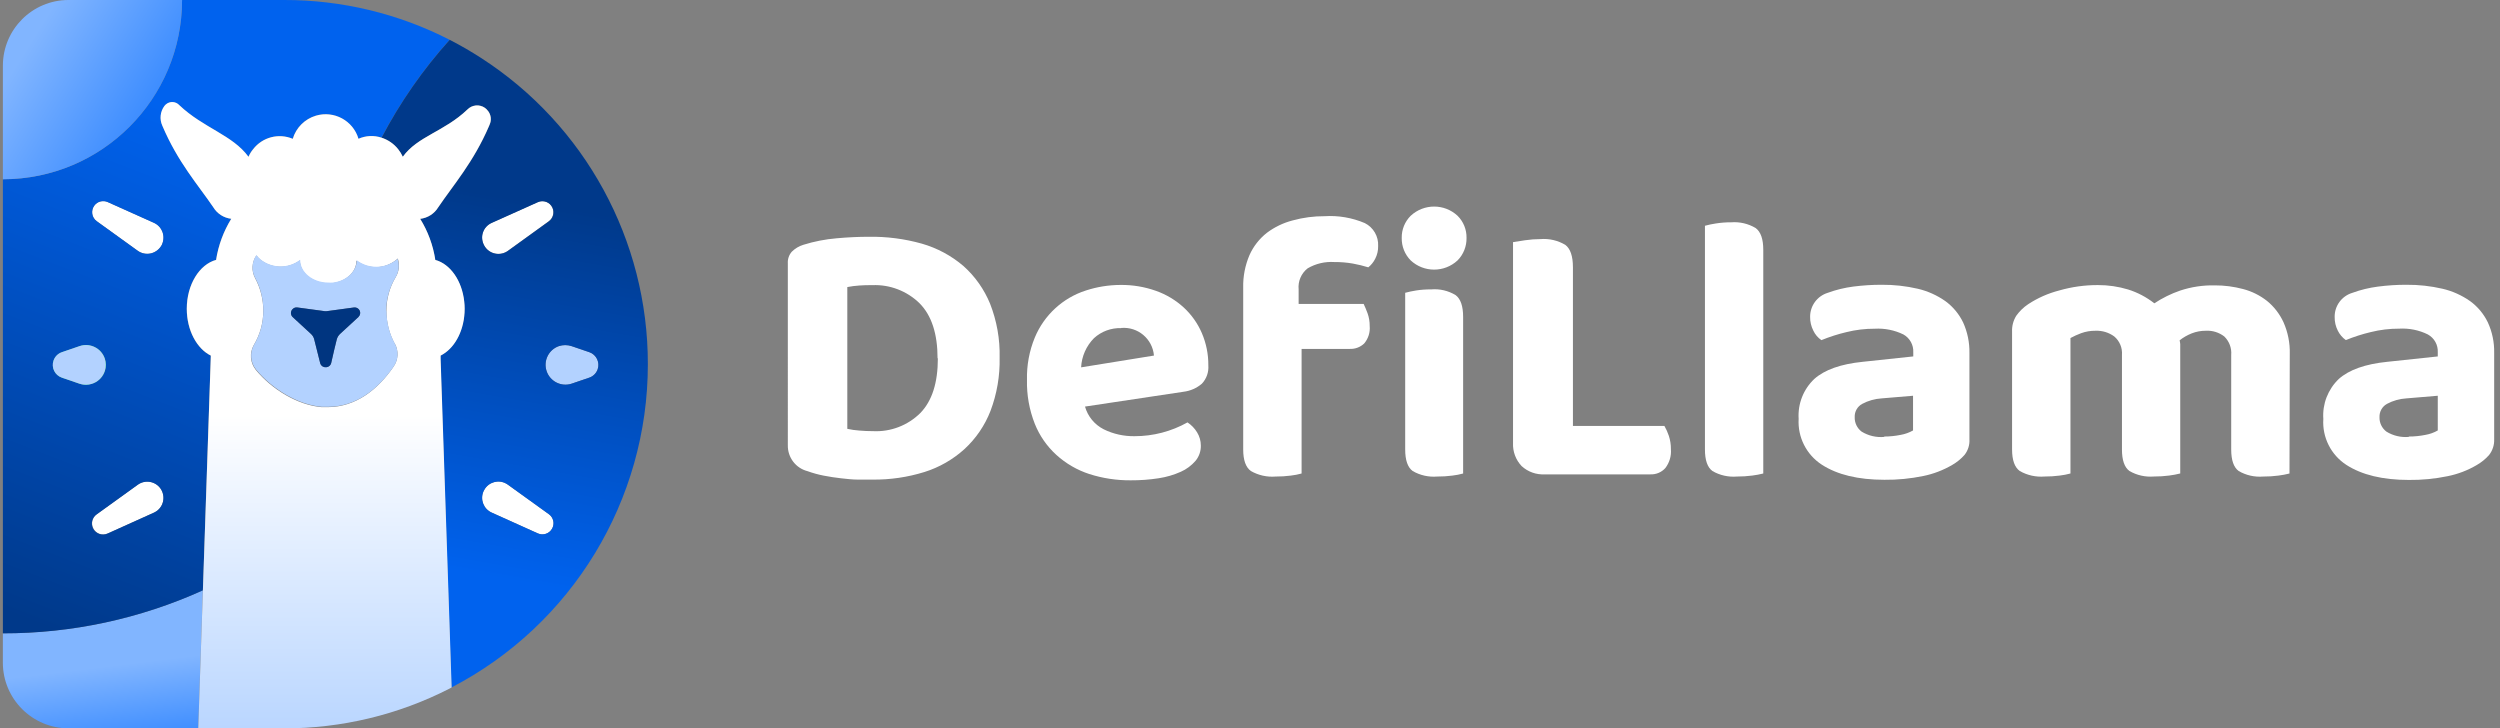
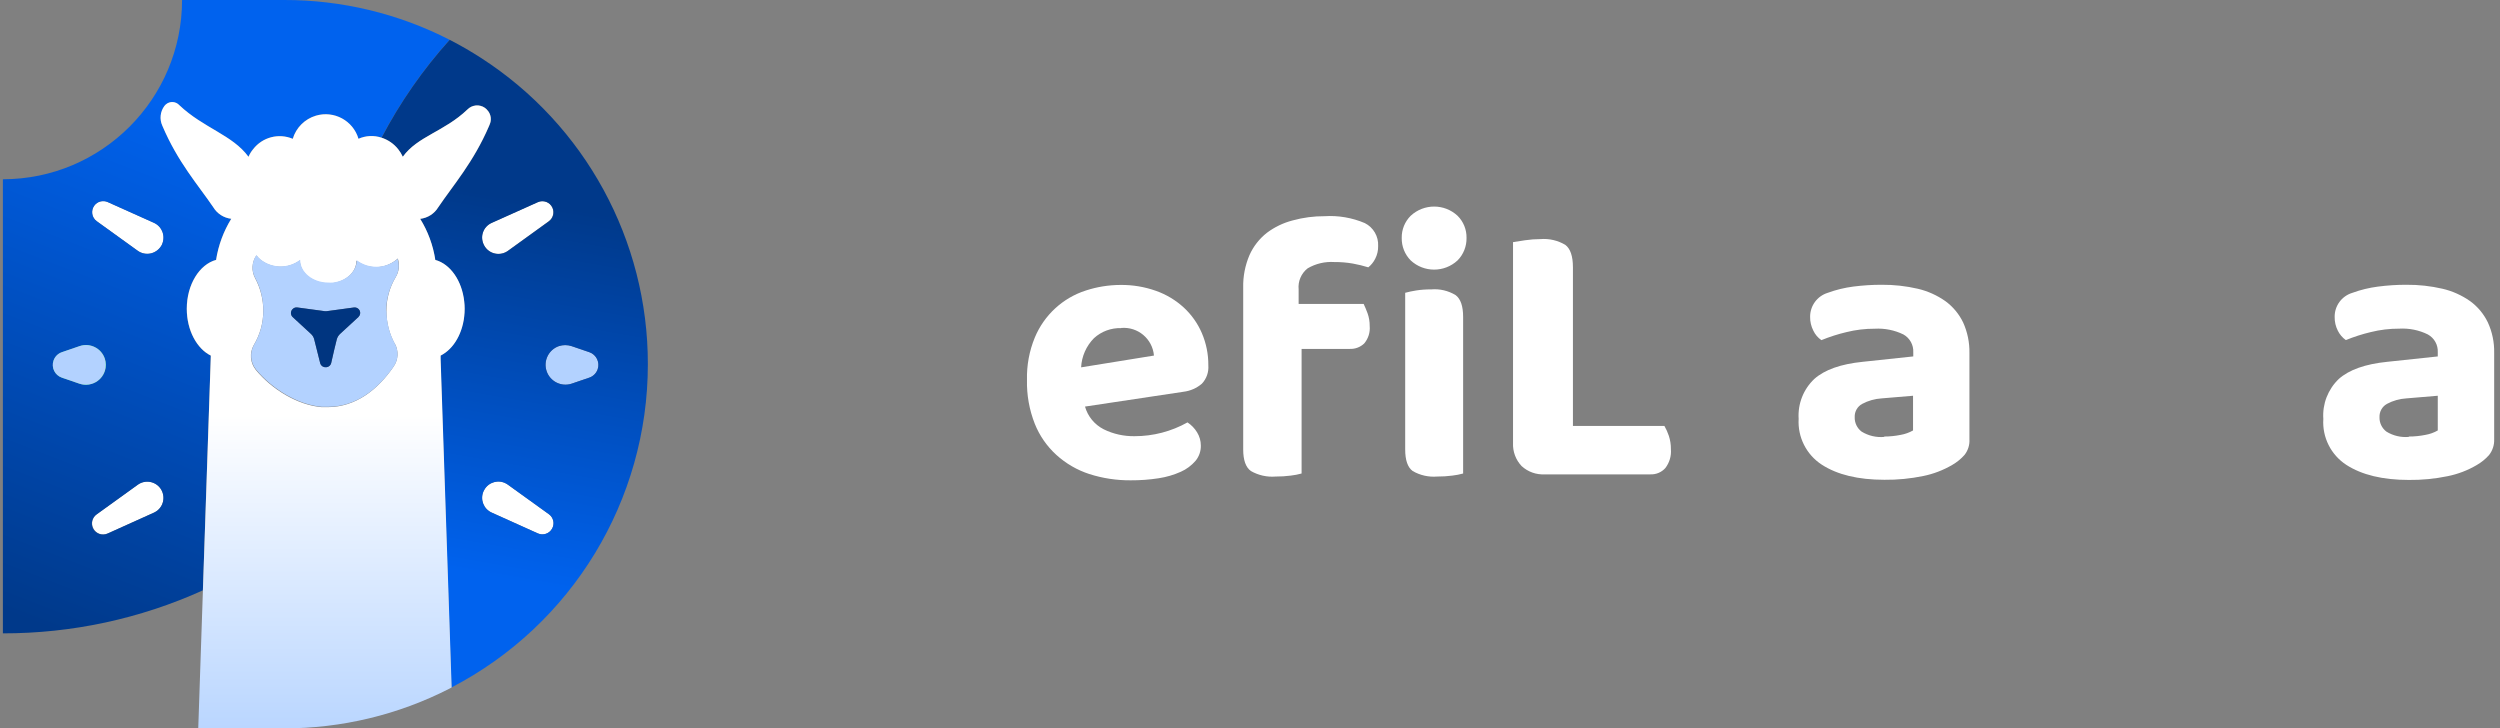
<svg xmlns="http://www.w3.org/2000/svg" version="1.1" id="Layer_1" x="0px" y="0px" width="171.617px" height="50px" viewBox="0 0 171.617 50" style="enable-background:new 0 0 171.617 50;" xml:space="preserve">
  <rect x="0" y="0" width="171.617" height="50" fill="#808080" stroke="none" />
  <style type="text/css">
	.st0{fill-rule:evenodd;clip-rule:evenodd;fill:#0DFF81;}
	.st1{fill-rule:evenodd;clip-rule:evenodd;fill:#FFFFFF;}
	.st2{fill:url(#SVGID_1_);}
	.st3{fill-rule:evenodd;clip-rule:evenodd;fill:#B3D2FF;}
	.st4{fill:url(#SVGID_00000017501268447466050220000009338795432595110579_);}
	.st5{fill:url(#SVGID_00000093134443864123982680000006228742214420727475_);}
	.st6{fill:url(#SVGID_00000088132706186647927810000016830437484541082815_);}
	.st7{fill:url(#SVGID_00000114793519999565800790000005450292432794042033_);}
	.st8{fill-rule:evenodd;clip-rule:evenodd;fill:#003580;}
	.st9{fill:#FFFFFF;}
</style>
  <path class="st0" d="M6.69,26.156c-0.358,0.256-0.817,0.325-1.233,0.183l-1.208-0.414c-0.483-0.164-0.742-0.689-0.575-1.172  c0.092-0.272,0.303-0.486,0.575-0.578l1.208-0.414c0.714-0.244,1.486,0.136,1.731,0.847C7.382,25.178,7.179,25.808,6.69,26.156" />
  <path class="st1" d="M6.423,36.3c-0.194-0.339-0.103-0.767,0.214-0.997l2.819-2.031c0.5-0.361,1.194-0.247,1.556,0.25  c0.022,0.031,0.042,0.064,0.061,0.094c0.308,0.531,0.128,1.211-0.403,1.519c-0.003,0-0.003,0.003-0.006,0.003l-0.103,0.056  l-3.167,1.428c-0.356,0.158-0.775,0.022-0.969-0.317" />
  <path class="st1" d="M11.073,16.869L11.073,16.869c-0.161,0.267-0.425,0.458-0.731,0.528c-0.308,0.067-0.631,0-0.886-0.183  l-2.819-2.033c-0.339-0.247-0.414-0.722-0.167-1.064c0.211-0.292,0.6-0.394,0.928-0.247l3.169,1.422  c0.561,0.25,0.814,0.906,0.564,1.467v0.003c0,0.033-0.033,0.069-0.053,0.103" />
  <linearGradient id="SVGID_1_" gradientUnits="userSpaceOnUse" x1="8.318" y1="1112.329" x2="7.378" y2="1104.646" gradientTransform="matrix(1 0 0 1 0 -1058.907)">
    <stop offset="0.29" style="stop-color:#3A8BFF" />
    <stop offset="1" style="stop-color:#81B5FF" />
  </linearGradient>
-   <path class="st2" d="M13.926,40.522l-0.319,9.475H4.704c-2.489-0.003-4.506-2.019-4.508-4.508l0,0v-2.017  C4.932,43.483,9.612,42.475,13.926,40.522" />
  <path class="st1" d="M37.893,36.3c-0.194,0.339-0.614,0.475-0.969,0.317l-3.169-1.428c-0.558-0.247-0.811-0.903-0.564-1.461  l0.058-0.111c0.303-0.531,0.978-0.717,1.508-0.414c0.003,0.003,0.008,0.006,0.011,0.006l0.094,0.061l2.819,2.031  c0.317,0.228,0.408,0.658,0.214,0.997" />
  <path class="st1" d="M37.679,15.183l-2.819,2.036c-0.503,0.358-1.2,0.242-1.558-0.261l-0.053-0.083l0,0  c-0.317-0.522-0.147-1.203,0.378-1.519l0.003-0.003c0.033-0.022,0.072-0.042,0.111-0.058l3.169-1.422  c0.383-0.172,0.833-0.003,1.006,0.381c0.147,0.328,0.047,0.717-0.244,0.928" />
  <path class="st3" d="M41.076,25.05c0.003,0.394-0.25,0.747-0.625,0.875l-1.214,0.414c-0.714,0.233-1.483-0.158-1.717-0.872  c-0.231-0.703,0.144-1.461,0.842-1.706c0.283-0.094,0.592-0.094,0.875,0l1.214,0.414C40.826,24.303,41.076,24.656,41.076,25.05" />
  <linearGradient id="SVGID_00000064320444076753190390000014686916168000830634_" gradientUnits="userSpaceOnUse" x1="20.452" y1="1053.755" x2="1.913" y2="1101.515" gradientTransform="matrix(1 0 0 1 0 -1058.907)">
    <stop offset="0.29" style="stop-color:#0062EE" />
    <stop offset="1" style="stop-color:#00398A" />
  </linearGradient>
  <path style="fill:url(#SVGID_00000064320444076753190390000014686916168000830634_);" d="M11.168,15.975  c0.092,0.3,0.058,0.625-0.094,0.897l0,0c-0.161,0.269-0.425,0.461-0.731,0.528c-0.308,0.067-0.631,0-0.886-0.183l-2.819-2.033  c-0.339-0.247-0.414-0.722-0.167-1.064c0.211-0.292,0.6-0.394,0.928-0.244l3.169,1.422C10.854,15.428,11.073,15.675,11.168,15.975   M11.168,34.522c-0.097,0.3-0.317,0.544-0.606,0.672l-3.167,1.428c-0.378,0.181-0.833,0.022-1.014-0.356  c-0.161-0.339-0.053-0.742,0.256-0.956l2.819-2.031c0.5-0.361,1.194-0.247,1.556,0.25c0.022,0.031,0.042,0.064,0.061,0.094  C11.226,33.897,11.262,34.222,11.168,34.522 M5.459,26.344l-1.211-0.417c-0.483-0.164-0.742-0.689-0.575-1.172  c0.092-0.272,0.306-0.483,0.578-0.578l1.208-0.414c0.708-0.25,1.486,0.122,1.736,0.831s-0.122,1.486-0.831,1.736  c-0.011,0.003-0.019,0.008-0.031,0.011C6.048,26.439,5.743,26.439,5.459,26.344 M19.49,0h-6.992  c-0.003,6.794-5.508,12.3-12.3,12.306v31.172c4.733,0.006,9.414-1,13.728-2.953l0.544-16.114c-0.964-0.475-1.653-1.739-1.653-3.214  c0-1.661,0.867-3.042,2.011-3.356c0.158-1,0.511-1.961,1.044-2.822c-0.508-0.061-0.958-0.353-1.222-0.792  c-1.033-1.522-2.431-3.081-3.5-5.603c-0.2-0.442-0.144-0.958,0.144-1.35c0.222-0.292,0.639-0.347,0.931-0.125  c0.031,0.022,0.058,0.05,0.083,0.075c1.656,1.567,3.644,2.036,4.744,3.536c0.081-0.186,0.186-0.361,0.317-0.517  c0.639-0.831,1.758-1.122,2.722-0.714c0.369-1.247,1.681-1.958,2.925-1.589c0.764,0.228,1.361,0.825,1.589,1.589  c0.5-0.225,1.064-0.25,1.583-0.075c1.275-2.425,2.844-4.683,4.678-6.722C27.348,0.931,23.448-0.008,19.49,0" />
  <path class="st3" d="M6.69,26.156c-0.358,0.256-0.817,0.325-1.233,0.183l-1.208-0.414c-0.483-0.164-0.742-0.689-0.575-1.172  c0.092-0.272,0.303-0.486,0.575-0.578l1.208-0.414c0.714-0.244,1.486,0.136,1.731,0.847C7.382,25.178,7.179,25.808,6.69,26.156" />
  <linearGradient id="SVGID_00000161600778684753241590000014142767528181725879_" gradientUnits="userSpaceOnUse" x1="29.845" y1="1108.59" x2="36.125" y2="1072.698" gradientTransform="matrix(1 0 0 1 0 -1058.907)">
    <stop offset="0.29" style="stop-color:#0062EE" />
    <stop offset="1" style="stop-color:#00398A" />
  </linearGradient>
  <path style="fill:url(#SVGID_00000161600778684753241590000014142767528181725879_);" d="M40.451,25.925l-1.214,0.414  c-0.714,0.233-1.483-0.158-1.717-0.872c-0.231-0.703,0.144-1.461,0.842-1.706c0.283-0.094,0.592-0.094,0.875,0l1.214,0.414  c0.483,0.164,0.742,0.689,0.578,1.172C40.937,25.619,40.723,25.833,40.451,25.925 M37.893,36.3  c-0.194,0.339-0.614,0.475-0.969,0.317l-3.169-1.428c-0.558-0.247-0.811-0.903-0.564-1.461l0.058-0.111  c0.303-0.531,0.978-0.717,1.508-0.414c0.003,0.003,0.008,0.006,0.011,0.006l0.094,0.061l2.819,2.031  c0.317,0.228,0.408,0.658,0.214,0.997 M33.148,15.975c0.097-0.3,0.317-0.544,0.606-0.672l3.169-1.422  c0.383-0.172,0.833-0.003,1.006,0.381c0.147,0.328,0.047,0.717-0.244,0.928l-2.819,2.036c-0.503,0.358-1.2,0.242-1.558-0.261  l-0.053-0.083l0,0C33.093,16.603,33.054,16.275,33.148,15.975 M33.023,3.978c-0.697-0.45-1.411-0.864-2.153-1.244  c-1.833,2.036-3.406,4.294-4.678,6.722c0.45,0.144,0.847,0.419,1.142,0.792c0.125,0.158,0.233,0.333,0.317,0.517  c1.031-1.411,2.844-1.731,4.436-3.244c0.319-0.331,0.831-0.381,1.206-0.117c0.083,0.056,0.153,0.125,0.208,0.206  c0.214,0.272,0.256,0.639,0.111,0.95l-0.044,0.106c-1.064,2.472-2.453,4.047-3.481,5.564c-0.269,0.442-0.728,0.733-1.239,0.792  c0.528,0.861,0.875,1.822,1.022,2.822c1.031,0.281,1.833,1.422,1.986,2.861c0.019,0.164,0.028,0.331,0.028,0.494  c0,1.389-0.608,2.592-1.486,3.119c-0.058,0.036-0.114,0.067-0.169,0.094v0.239l0.761,22.542c8.286-4.3,13.486-12.856,13.483-22.192  l0,0C44.482,16.503,40.168,8.581,33.023,3.978" />
  <linearGradient id="SVGID_00000025416771877565624030000002110580457438873262_" gradientUnits="userSpaceOnUse" x1="22.356" y1="1120.724" x2="22.356" y2="1087.392" gradientTransform="matrix(1 0 0 1 0 -1058.907)">
    <stop offset="0.29" style="stop-color:#B3D2FF" />
    <stop offset="1" style="stop-color:#FFFFFF" />
  </linearGradient>
  <path style="fill:url(#SVGID_00000025416771877565624030000002110580457438873262_);" d="M27.101,23.581  c0.278,0.5,0.247,1.117-0.083,1.586c-1.083,1.583-2.603,2.783-4.533,2.783h-0.411c-1.669-0.144-3.422-1.236-4.508-2.547  c-0.4-0.489-0.456-1.175-0.142-1.722c0.425-0.708,0.65-1.519,0.65-2.347c0-0.775-0.192-1.539-0.556-2.225  c-0.272-0.497-0.242-1.106,0.083-1.572c0.083,0.111,0.178,0.211,0.286,0.3c0.789,0.619,1.892,0.636,2.697,0.039  c0,0.864,0.872,1.564,1.939,1.564c0.097,0.008,0.194,0.008,0.292,0c0.936-0.114,1.65-0.761,1.65-1.544  c0.817,0.611,1.944,0.589,2.736-0.058l0.106-0.094c0.144,0.425,0.092,0.892-0.142,1.275c-0.419,0.706-0.642,1.511-0.639,2.331  c0,0.783,0.197,1.556,0.569,2.244 M33.487,7.606c-0.056-0.081-0.128-0.15-0.208-0.206c-0.372-0.256-0.875-0.206-1.192,0.117  c-1.589,1.522-3.422,1.833-4.436,3.244c-0.083-0.183-0.189-0.358-0.317-0.517c-0.294-0.372-0.692-0.647-1.142-0.792  c-0.519-0.175-1.083-0.147-1.583,0.075c-0.364-1.244-1.675-1.956-2.922-1.586c-0.764,0.228-1.361,0.825-1.589,1.589  c-0.964-0.408-2.083-0.114-2.722,0.714c-0.131,0.158-0.236,0.333-0.317,0.519c-1.1-1.503-3.089-1.972-4.744-3.539  c-0.242-0.272-0.661-0.297-0.933-0.053c-0.003,0-0.003,0.003-0.006,0.003c-0.033,0.031-0.064,0.064-0.092,0.1  c-0.289,0.392-0.344,0.908-0.144,1.35c1.069,2.522,2.464,4.075,3.5,5.603c0.267,0.442,0.722,0.733,1.236,0.792  c-0.531,0.861-0.886,1.822-1.042,2.822c-1.142,0.311-2.011,1.692-2.011,3.356c0,1.475,0.689,2.739,1.65,3.214l-0.544,16.114  L13.609,50h5.881c3.958,0.006,7.858-0.931,11.381-2.736l0.133-0.072L30.248,24.65v-0.239c0.058-0.028,0.111-0.058,0.164-0.094  c0.878-0.528,1.486-1.731,1.486-3.119c0-0.164-0.008-0.331-0.028-0.494c-0.153-1.439-0.956-2.578-1.986-2.861  c-0.153-1.003-0.506-1.961-1.042-2.822c0.514-0.058,0.972-0.35,1.239-0.792c1.028-1.522,2.417-3.092,3.481-5.564l0.044-0.106  c0.144-0.314,0.103-0.681-0.111-0.95" />
  <linearGradient id="SVGID_00000173867237034634660490000006945031046493537180_" gradientUnits="userSpaceOnUse" x1="13.418" y1="1069.455" x2="1.817" y2="1062.243" gradientTransform="matrix(1 0 0 1 0 -1058.907)">
    <stop offset="0.29" style="stop-color:#3A8BFF" />
    <stop offset="1" style="stop-color:#81B5FF" />
  </linearGradient>
-   <path style="fill:url(#SVGID_00000173867237034634660490000006945031046493537180_);" d="M12.498,0  c-0.003,6.794-5.508,12.3-12.3,12.306v-7.8C0.201,2.017,2.218,0,4.704,0H12.498z" />
  <path class="st3" d="M24.609,21.758l-1.267,1.167c-0.108,0.103-0.186,0.233-0.225,0.378c-0.083,0.336-0.247,0.994-0.381,1.617  c-0.042,0.175-0.2,0.294-0.378,0.289l0,0c-0.181,0.006-0.339-0.114-0.381-0.289l-0.406-1.617c-0.033-0.144-0.111-0.278-0.222-0.378  l-1.267-1.167c-0.147-0.147-0.147-0.389,0-0.536c0.083-0.089,0.203-0.133,0.322-0.117l1.903,0.258h0.103l0.147-0.019l1.753-0.239  c0.161-0.017,0.311,0.069,0.381,0.214c0.072,0.15,0.036,0.328-0.086,0.439 M26.507,21.333c0.008-0.817,0.236-1.617,0.661-2.317  c0.222-0.383,0.267-0.842,0.122-1.258l-0.086,0.081c-0.794,0.625-1.911,0.633-2.717,0.022c0,0.775-0.708,1.431-1.65,1.536  c-0.097,0.008-0.194,0.008-0.292,0c-1.069,0-1.939-0.7-1.939-1.564c-0.806,0.611-1.922,0.603-2.717-0.022  c-0.108-0.089-0.203-0.189-0.286-0.3c-0.325,0.464-0.356,1.075-0.083,1.572c0.369,0.692,0.561,1.467,0.556,2.253  c0.003,0.814-0.217,1.617-0.633,2.322c-0.317,0.547-0.258,1.233,0.142,1.722c1.092,1.311,2.839,2.403,4.508,2.547h0.411  c1.933,0,3.45-1.203,4.533-2.783c0.314-0.467,0.339-1.072,0.064-1.564c-0.375-0.689-0.569-1.461-0.569-2.244" />
  <path class="st8" d="M24.609,21.758l-1.267,1.167c-0.108,0.103-0.186,0.233-0.225,0.378c-0.083,0.336-0.247,0.994-0.381,1.617  c-0.042,0.175-0.2,0.294-0.378,0.289l0,0c-0.181,0.006-0.339-0.114-0.381-0.289l-0.406-1.617c-0.033-0.144-0.111-0.278-0.222-0.378  l-1.267-1.167c-0.147-0.147-0.147-0.389,0-0.536c0.083-0.089,0.203-0.133,0.322-0.117l1.903,0.258h0.103l0.147-0.019l1.753-0.239  c0.161-0.017,0.311,0.069,0.381,0.214c0.072,0.15,0.036,0.328-0.086,0.439" />
-   <path class="st9" d="M68.621,24.549c0.028,1.252-0.187,2.496-0.629,3.665c-0.387,0.996-0.999,1.891-1.784,2.614  c-0.792,0.716-1.729,1.255-2.745,1.573c-1.158,0.36-2.362,0.536-3.575,0.522c-0.294,0-0.629,0-1.003,0s-0.761-0.048-1.151-0.09  c-0.387-0.041-0.792-0.107-1.193-0.183c-0.373-0.073-0.74-0.173-1.1-0.304c-0.813-0.204-1.376-0.944-1.359-1.781V18.087  c-0.021-0.297,0.08-0.588,0.273-0.809c0.225-0.221,0.494-0.384,0.795-0.474c0.74-0.232,1.504-0.38,2.279-0.446  c0.799-0.073,1.535-0.104,2.196-0.104c1.238-0.021,2.472,0.138,3.665,0.474c1.044,0.301,2.016,0.823,2.842,1.528  c0.799,0.712,1.425,1.597,1.833,2.59C68.427,22.025,68.652,23.284,68.621,24.549z M64.361,24.601c0-1.691-0.411-2.953-1.241-3.786  c-0.861-0.84-2.03-1.29-3.233-1.241c-0.311,0-0.612,0-0.885,0.024c-0.28,0.017-0.56,0.055-0.837,0.107v9.733  c0.27,0.059,0.546,0.1,0.823,0.118c0.322,0.028,0.629,0.041,0.947,0.041c1.207,0.059,2.386-0.394,3.243-1.245  c0.806-0.83,1.203-2.078,1.203-3.759L64.361,24.601z" />
  <path class="st9" d="M74.482,27.91c0.19,0.674,0.657,1.241,1.283,1.559c0.657,0.325,1.383,0.484,2.116,0.474  c1.272,0.003,2.528-0.325,3.637-0.947c0.266,0.176,0.491,0.408,0.657,0.681c0.169,0.273,0.259,0.591,0.259,0.913  c0.007,0.384-0.124,0.757-0.37,1.051c-0.277,0.318-0.619,0.574-1.003,0.743c-0.484,0.218-0.996,0.367-1.521,0.446  c-0.636,0.1-1.279,0.145-1.922,0.142c-0.965,0.007-1.922-0.138-2.842-0.432c-0.84-0.273-1.611-0.723-2.265-1.317  c-0.647-0.591-1.151-1.317-1.476-2.13c-0.377-0.958-0.56-1.981-0.536-3.012c-0.024-0.996,0.156-1.985,0.536-2.908  c0.64-1.542,1.922-2.725,3.51-3.233c0.764-0.249,1.563-0.377,2.369-0.38c0.833-0.01,1.663,0.128,2.448,0.408  c0.702,0.249,1.345,0.636,1.895,1.138c0.532,0.491,0.958,1.089,1.245,1.757c0.301,0.702,0.453,1.456,0.446,2.22  c0.035,0.463-0.124,0.92-0.446,1.259c-0.356,0.304-0.792,0.494-1.255,0.55L74.482,27.91z M76.968,22.523  c-0.688-0.021-1.362,0.225-1.871,0.692c-0.529,0.536-0.844,1.248-0.882,2.002l5-0.809c-0.097-1.144-1.103-1.992-2.248-1.895l0,0  V22.523z" />
  <path class="st9" d="M89.16,20.863h4.45c0.086,0.176,0.176,0.394,0.273,0.654c0.097,0.277,0.145,0.567,0.142,0.861  c0.041,0.436-0.097,0.868-0.38,1.203c-0.263,0.249-0.615,0.384-0.979,0.37H89.35v8.554c-0.242,0.066-0.488,0.114-0.733,0.142  c-0.346,0.045-0.695,0.069-1.048,0.066c-0.591,0.048-1.183-0.083-1.701-0.38c-0.349-0.252-0.526-0.743-0.526-1.476v-11.12  c-0.017-0.764,0.131-1.521,0.432-2.227c0.266-0.598,0.678-1.124,1.193-1.528c0.529-0.398,1.131-0.685,1.77-0.851  c0.716-0.197,1.456-0.294,2.196-0.29c0.944-0.059,1.891,0.104,2.759,0.474c0.588,0.297,0.947,0.913,0.913,1.573  c0.007,0.304-0.062,0.605-0.201,0.875c-0.114,0.228-0.277,0.429-0.474,0.588c-0.349-0.107-0.702-0.194-1.062-0.259  c-0.418-0.073-0.844-0.107-1.269-0.104c-0.64-0.041-1.279,0.107-1.833,0.432c-0.443,0.346-0.674,0.892-0.619,1.449v0.996H89.16z   M96.224,16.334c-0.01-0.571,0.211-1.117,0.615-1.521c0.909-0.844,2.313-0.844,3.219,0c0.405,0.401,0.626,0.951,0.615,1.521  c0.01,0.577-0.211,1.134-0.615,1.542c-0.909,0.844-2.313,0.844-3.219,0C96.435,17.468,96.214,16.911,96.224,16.334z M100.439,32.505  c-0.242,0.066-0.488,0.114-0.733,0.142c-0.346,0.045-0.695,0.069-1.048,0.066c-0.588,0.048-1.176-0.083-1.684-0.38  c-0.342-0.252-0.512-0.743-0.512-1.476V20.099c0.242-0.066,0.488-0.118,0.733-0.156c0.346-0.055,0.695-0.08,1.048-0.076  c0.588-0.052,1.179,0.086,1.684,0.394c0.342,0.259,0.512,0.757,0.512,1.49V32.505z" />
  <path class="st9" d="M104.453,31.994c-0.401-0.425-0.615-0.996-0.588-1.58V16.621l0.823-0.128c0.353-0.052,0.705-0.08,1.062-0.08  c0.595-0.048,1.186,0.09,1.701,0.394c0.349,0.259,0.526,0.778,0.526,1.542v10.888h6.279c0.121,0.214,0.225,0.443,0.304,0.678  c0.097,0.297,0.145,0.605,0.142,0.92c0.038,0.463-0.097,0.923-0.38,1.293c-0.259,0.294-0.64,0.453-1.034,0.436h-7.247  C105.456,32.595,104.885,32.391,104.453,31.994z" />
-   <path class="st9" d="M119.235,32.713c-0.588,0.048-1.176-0.083-1.684-0.38c-0.342-0.252-0.512-0.743-0.512-1.476V15.497  c0.245-0.066,0.491-0.118,0.743-0.156c0.349-0.055,0.705-0.083,1.062-0.08c0.584-0.045,1.172,0.093,1.677,0.394  c0.349,0.259,0.522,0.757,0.522,1.49v15.359c-0.249,0.062-0.501,0.111-0.757,0.142C119.937,32.692,119.588,32.713,119.235,32.713z" />
  <path class="st9" d="M129.179,19.549c0.833-0.007,1.663,0.086,2.472,0.273c0.681,0.159,1.324,0.45,1.895,0.851  c0.519,0.38,0.937,0.882,1.217,1.463c0.297,0.657,0.446,1.376,0.432,2.099v5.913c0.024,0.387-0.093,0.768-0.332,1.075  c-0.242,0.277-0.529,0.508-0.847,0.692c-0.615,0.36-1.29,0.619-1.988,0.761c-0.878,0.18-1.774,0.27-2.669,0.259  c-1.798,0-3.229-0.346-4.294-1.034c-1.062-0.688-1.67-1.891-1.594-3.153c-0.066-1.027,0.328-2.03,1.075-2.735  c0.712-0.633,1.819-1.023,3.316-1.176l3.478-0.37V24.19c0.028-0.505-0.235-0.985-0.678-1.231c-0.609-0.297-1.286-0.432-1.964-0.394  c-0.657-0.003-1.314,0.076-1.95,0.235c-0.584,0.138-1.158,0.322-1.715,0.55c-0.239-0.166-0.429-0.387-0.553-0.65  c-0.149-0.294-0.228-0.619-0.221-0.947c-0.007-0.754,0.481-1.425,1.203-1.649c0.571-0.211,1.162-0.353,1.767-0.432  C127.869,19.591,128.522,19.546,129.179,19.549z M129.335,29.967c0.38,0,0.761-0.038,1.138-0.114  c0.301-0.052,0.588-0.156,0.851-0.304v-2.382l-2.144,0.18c-0.47,0.028-0.934,0.156-1.349,0.38c-0.328,0.18-0.526,0.529-0.512,0.906  c-0.014,0.387,0.163,0.761,0.474,0.996c0.467,0.287,1.017,0.415,1.563,0.363L129.335,29.967z" />
-   <path class="st9" d="M157.166,32.505c-0.249,0.062-0.501,0.111-0.757,0.142c-0.346,0.045-0.695,0.069-1.048,0.066  c-0.588,0.048-1.176-0.083-1.684-0.38c-0.342-0.252-0.512-0.743-0.512-1.476v-6.49c0.041-0.474-0.135-0.937-0.474-1.269  c-0.36-0.277-0.806-0.418-1.259-0.394c-0.335-0.003-0.671,0.059-0.985,0.183c-0.294,0.118-0.574,0.277-0.823,0.474  c0.017,0.086,0.035,0.173,0.042,0.259c0,0.086,0,0.176,0,0.259v8.623c-0.249,0.062-0.501,0.111-0.757,0.142  c-0.346,0.045-0.695,0.069-1.048,0.066c-0.588,0.048-1.176-0.083-1.684-0.38c-0.342-0.252-0.512-0.743-0.512-1.476v-6.487  c0.038-0.484-0.156-0.954-0.526-1.269c-0.37-0.273-0.823-0.411-1.283-0.394c-0.339-0.003-0.678,0.052-0.996,0.169  c-0.252,0.093-0.494,0.204-0.73,0.332v9.298c-0.242,0.066-0.488,0.114-0.733,0.142c-0.346,0.045-0.695,0.069-1.048,0.066  c-0.591,0.048-1.183-0.083-1.701-0.38c-0.349-0.252-0.526-0.743-0.526-1.476v-8.084c-0.017-0.387,0.083-0.771,0.29-1.1  c0.221-0.308,0.494-0.574,0.809-0.785c0.653-0.432,1.376-0.75,2.137-0.947c0.864-0.249,1.757-0.373,2.656-0.37  c0.705-0.003,1.404,0.1,2.078,0.304c0.65,0.204,1.259,0.526,1.795,0.947c0.553-0.363,1.148-0.66,1.777-0.875  c0.764-0.252,1.563-0.373,2.369-0.356c0.657-0.003,1.314,0.083,1.95,0.252c0.595,0.156,1.151,0.432,1.632,0.809  c0.488,0.394,0.875,0.899,1.138,1.466c0.304,0.685,0.453,1.431,0.432,2.182L157.166,32.505z" />
  <path class="st9" d="M165.201,19.549c0.833-0.007,1.663,0.086,2.472,0.273c0.681,0.159,1.324,0.45,1.895,0.851  c0.522,0.38,0.937,0.882,1.217,1.463c0.301,0.657,0.449,1.376,0.432,2.099v5.913c0.017,0.391-0.107,0.778-0.349,1.086  c-0.242,0.277-0.532,0.508-0.851,0.692c-0.615,0.363-1.29,0.619-1.988,0.761c-0.878,0.18-1.774,0.27-2.669,0.259  c-1.795,0-3.226-0.346-4.291-1.034c-1.058-0.688-1.663-1.895-1.58-3.153c-0.073-1.027,0.318-2.033,1.062-2.745  c0.712-0.633,1.819-1.023,3.316-1.176l3.478-0.37V24.19c0.028-0.508-0.235-0.985-0.681-1.231c-0.609-0.301-1.286-0.436-1.964-0.398  c-0.657-0.003-1.314,0.076-1.95,0.235c-0.584,0.138-1.158,0.322-1.715,0.55c-0.235-0.166-0.422-0.387-0.55-0.643  c-0.149-0.294-0.225-0.619-0.218-0.947c-0.01-0.757,0.481-1.428,1.203-1.649c0.571-0.211,1.162-0.353,1.767-0.432  C163.881,19.591,164.541,19.546,165.201,19.549z M165.357,29.967c0.384,0,0.764-0.038,1.141-0.114  c0.297-0.052,0.584-0.152,0.847-0.304v-2.382l-2.144,0.18c-0.47,0.028-0.934,0.156-1.348,0.38c-0.325,0.183-0.522,0.532-0.508,0.906  c-0.014,0.387,0.163,0.761,0.474,0.996c0.46,0.284,0.999,0.411,1.539,0.363L165.357,29.967z" />
</svg>